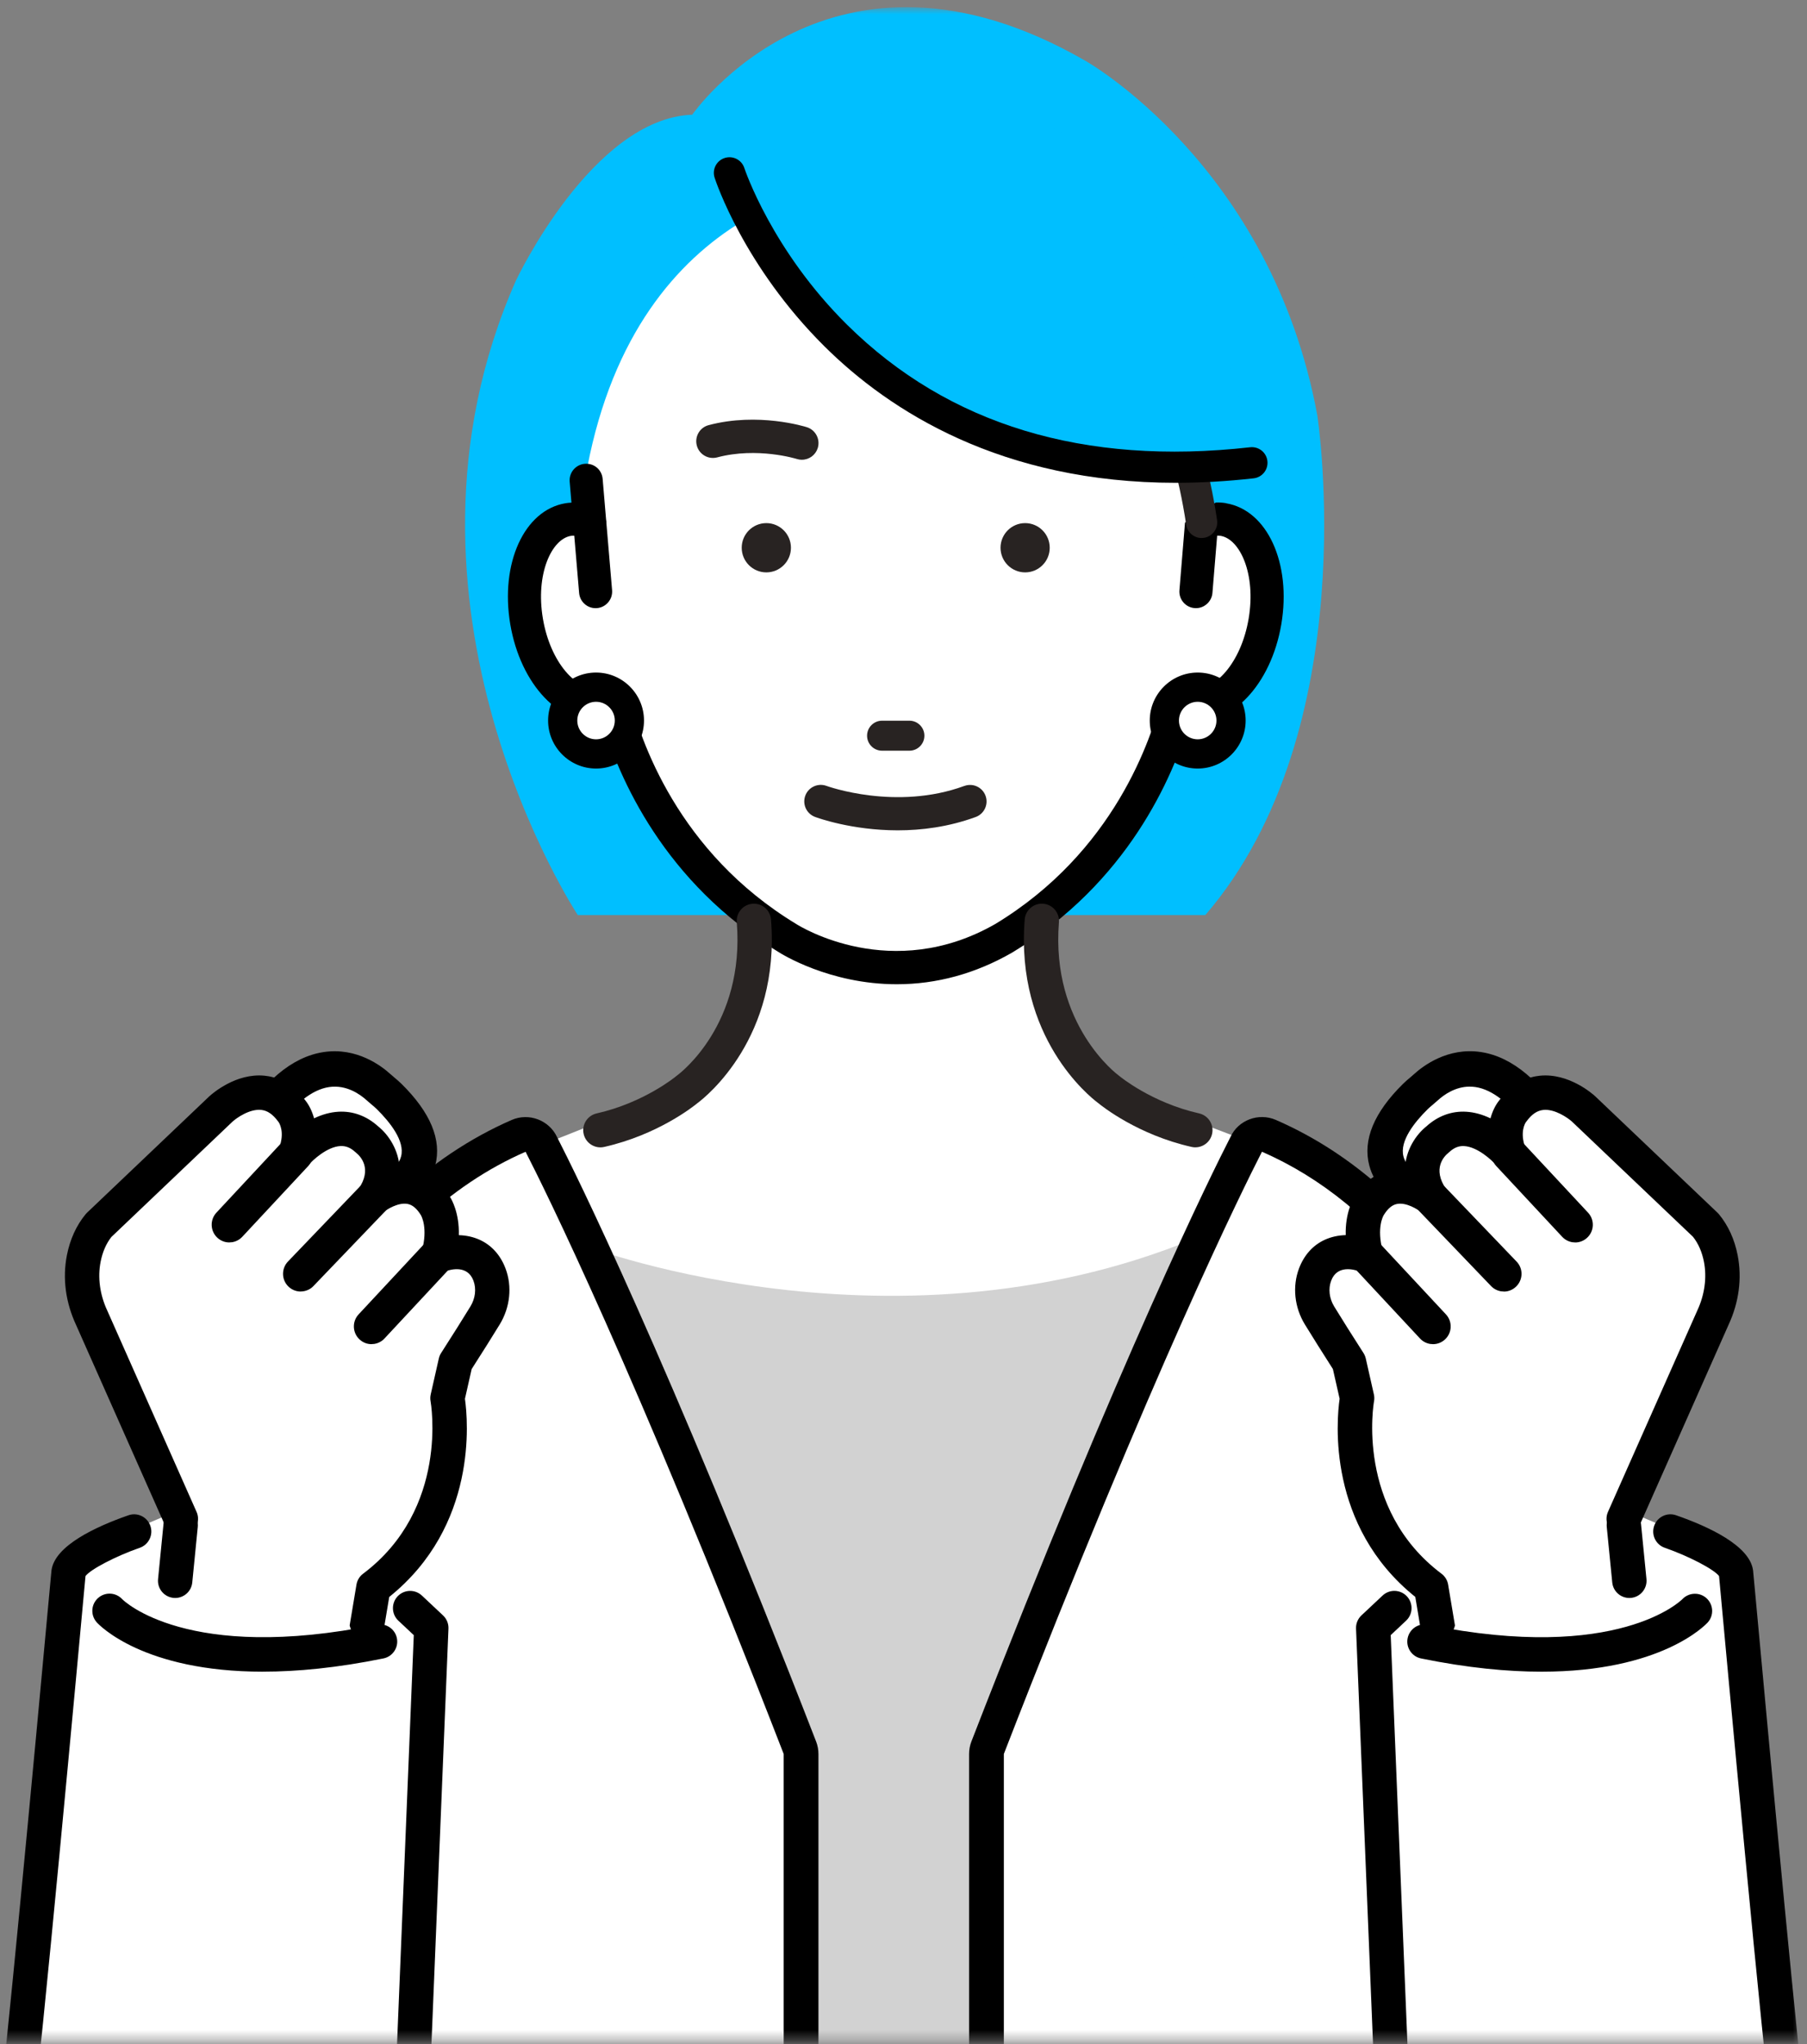
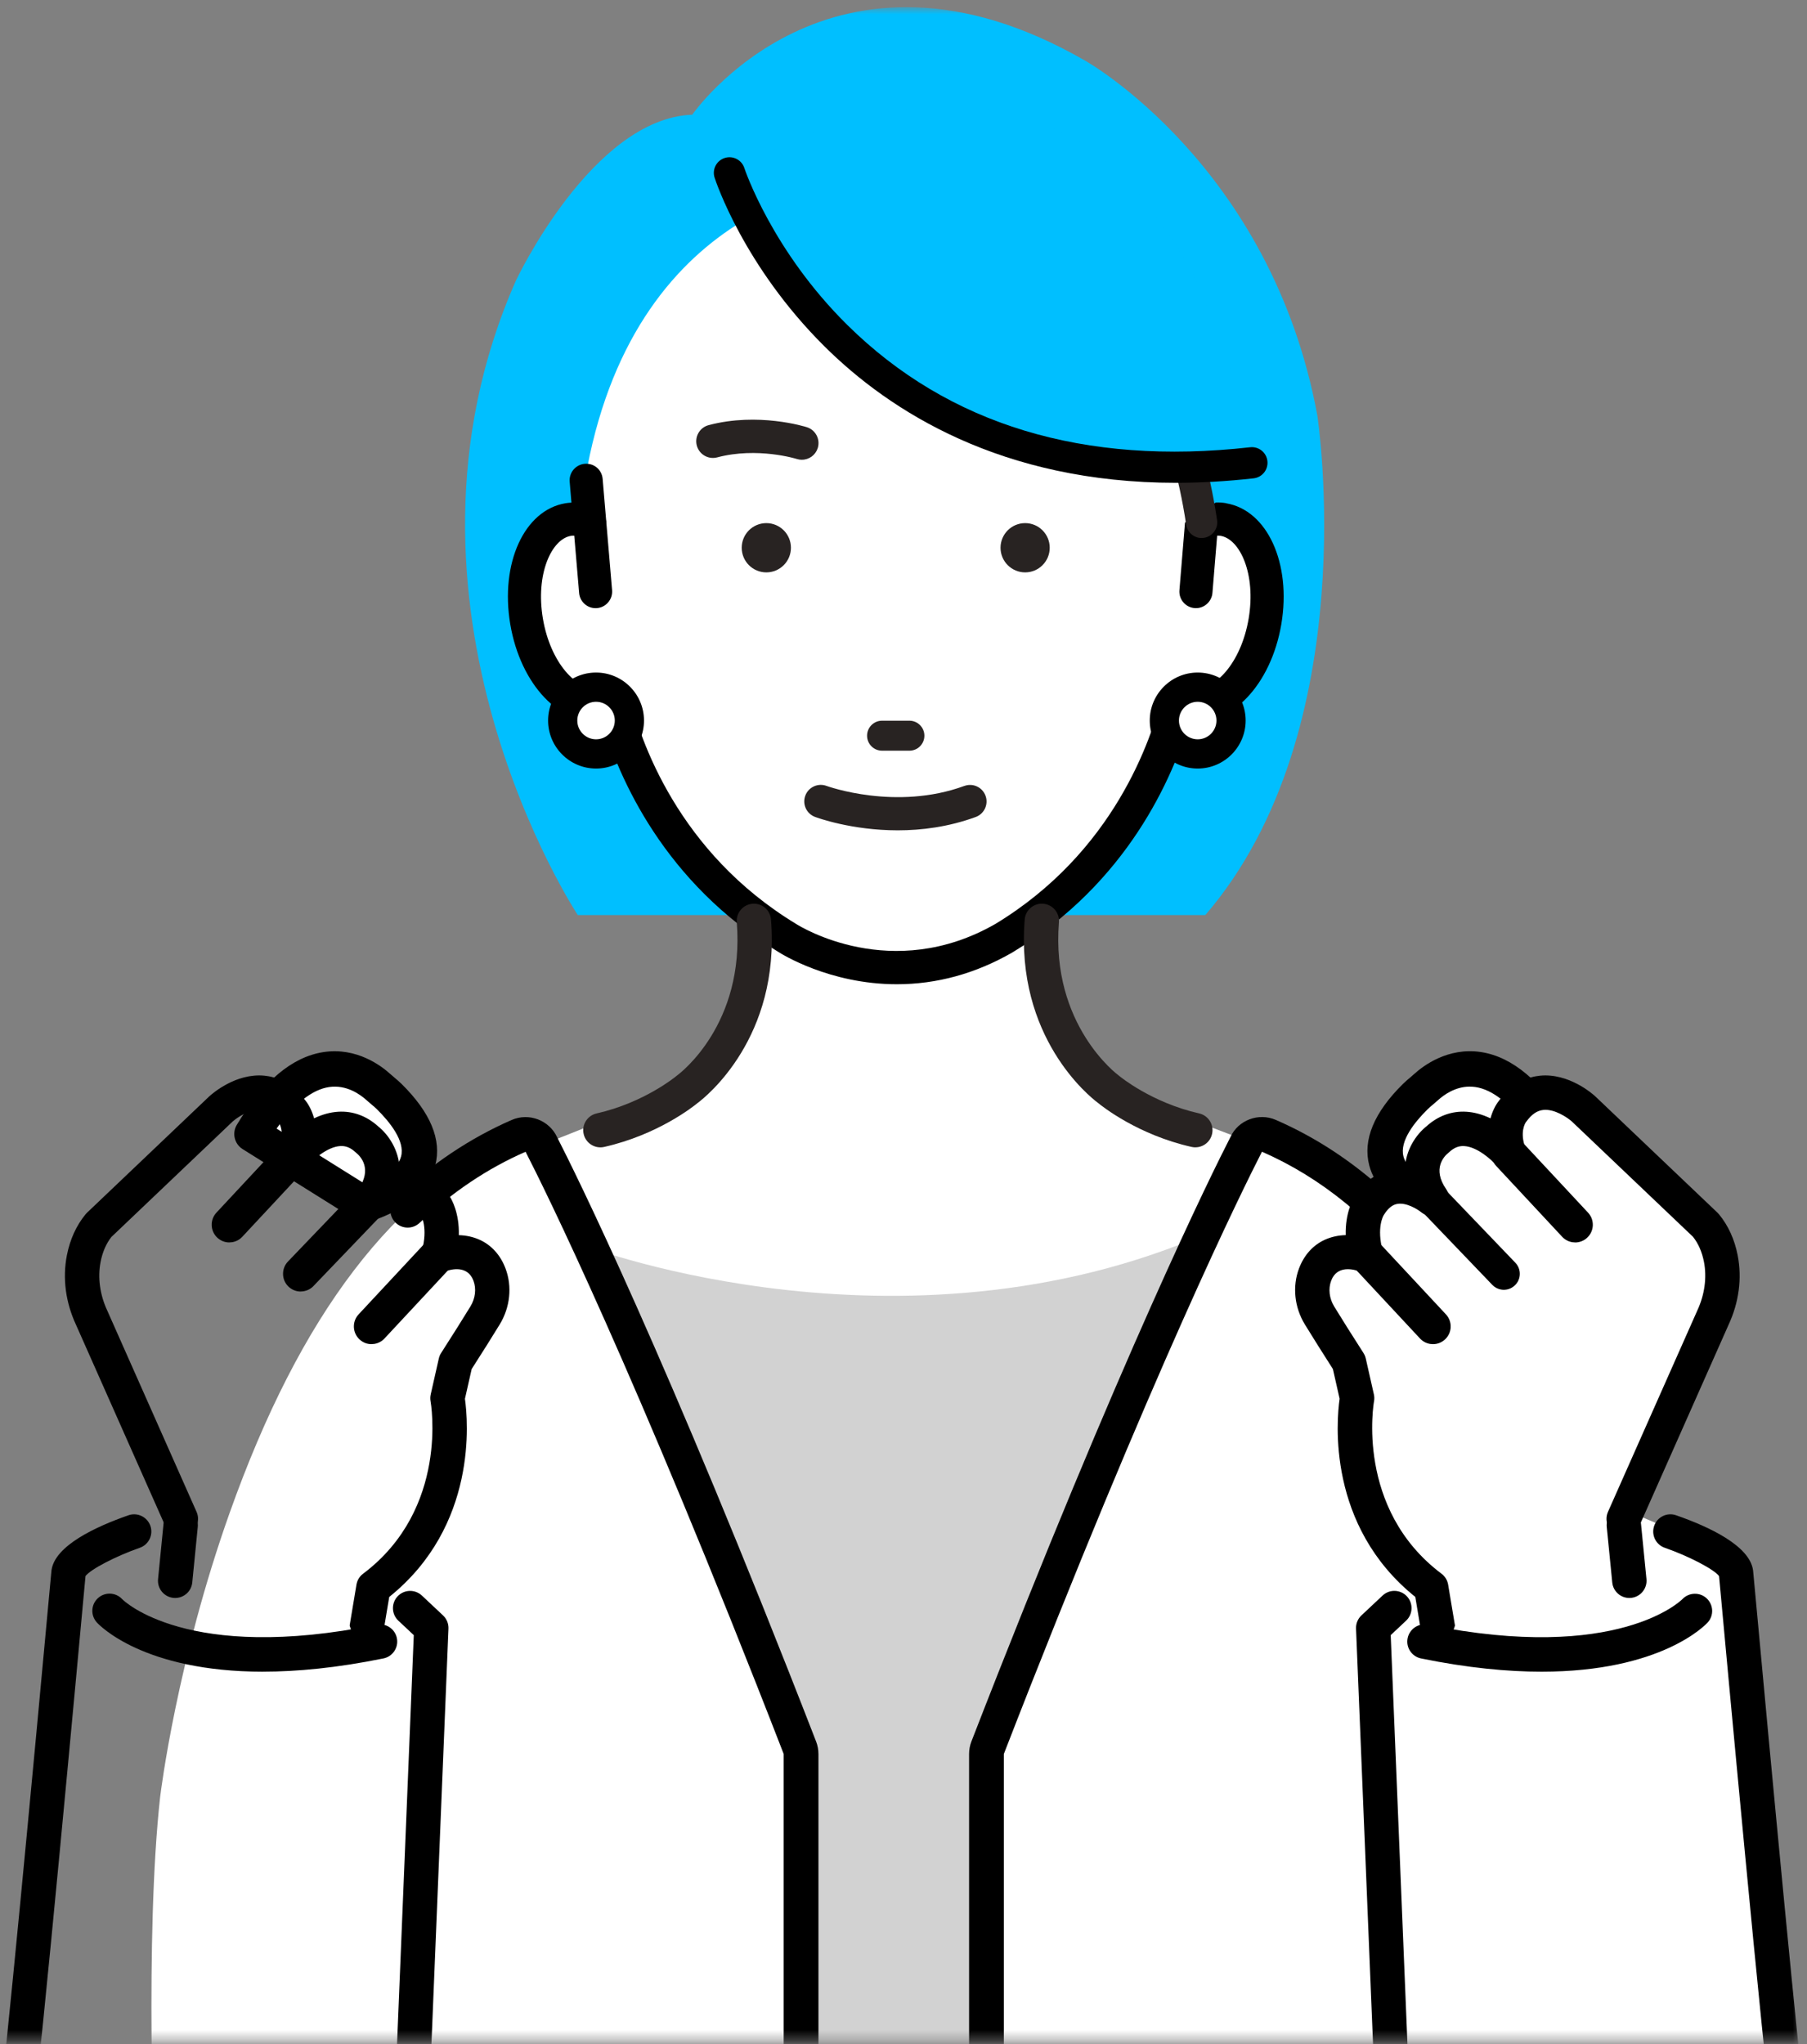
<svg xmlns="http://www.w3.org/2000/svg" width="191" height="216" viewBox="0 0 191 216" fill="none">
  <rect x="0" y="0" width="191" height="216" fill="#808080" stroke="none" />
  <mask id="mask0_452_995" style="mask-type:luminance" maskUnits="userSpaceOnUse" x="0" y="0" width="191" height="216">
    <path d="M190.457 0.758H0V215.596H190.457V0.758Z" fill="white" />
  </mask>
  <g mask="url(#mask0_452_995)">
    <path d="M73.171 12.12C73.171 12.12 87.83 -9.069 114.708 6.414C114.708 6.414 134.358 17.415 139.243 43.902C139.243 43.902 144.351 76.999 127.403 96.692H61.072C61.072 96.692 39.38 63.868 54.538 29.641C54.538 29.641 62.581 12.527 73.168 12.12H73.171Z" fill="#00BFFF" />
    <path d="M95.258 87.492C90.406 87.492 87.348 86.427 87.159 86.361C86.172 86.008 85.656 84.92 86.008 83.933C86.361 82.945 87.443 82.429 88.429 82.782C88.55 82.822 94.524 84.825 102.911 82.73C103.923 82.477 104.959 83.094 105.214 84.113C105.469 85.132 104.85 86.163 103.832 86.418C100.611 87.225 97.705 87.494 95.256 87.494L95.258 87.492Z" fill="black" />
    <path d="M124.566 73.79C125.019 74.077 125.504 74.281 126.029 74.37C129.362 74.93 132.795 71.026 133.704 65.651C134.608 60.275 132.643 55.459 129.31 54.894C128.536 54.765 127.761 54.886 127.01 55.198C124.222 28.2 104.285 18.305 94.679 18.991C89.321 18.454 67.474 21.224 62.073 49.407L62.349 55.201C61.597 54.888 60.82 54.768 60.045 54.897C56.715 55.459 54.748 60.278 55.654 65.654C56.56 71.029 59.997 74.932 63.327 74.373C63.851 74.284 64.339 74.077 64.792 73.793C65.851 78.207 69.393 88.961 79.873 96.847L79.661 102.074C79.515 105.699 78.104 109.137 75.683 111.639C74.782 112.569 73.804 113.45 72.786 114.277C71.564 115.267 63.536 118.51 58.376 120.542C59.873 123.886 68.707 143.855 84.549 184.678C84.632 184.89 84.672 185.114 84.672 185.343V230.02C84.672 230.204 84.638 230.376 84.589 230.543H94.266C95.038 230.58 98.967 230.571 99.733 230.543C100.074 230.554 102.122 230.563 104.362 230.566C104.308 230.393 104.271 230.21 104.271 230.02V185.343C104.271 185.117 104.314 184.89 104.394 184.678C121.087 141.665 129.996 121.802 130.744 120.149C126.995 118.745 118.319 115.431 116.896 114.277C115.878 113.45 114.897 112.569 114 111.639C111.579 109.137 110.168 105.699 110.021 102.074L109.8 96.606C120.037 88.743 123.522 78.164 124.569 73.793L124.566 73.79Z" fill="white" />
    <path d="M129.597 53.169C129.238 53.109 128.871 53.086 128.513 53.097L125.254 55.227L124.666 62.37C124.589 63.332 125.306 64.178 126.267 64.256C126.316 64.259 126.364 64.262 126.413 64.262C127.314 64.262 128.08 63.556 128.154 62.657L128.653 56.599C128.78 56.599 128.903 56.599 129.023 56.622C131.06 56.966 132.778 60.64 131.983 65.361C131.186 70.079 128.369 72.989 126.327 72.648C126.055 72.602 125.785 72.493 125.501 72.312C125.028 72.013 124.434 71.959 123.909 72.171C123.39 72.384 123 72.837 122.868 73.382C121.724 78.149 117.711 90.06 105.211 97.631C94.255 103.91 84.58 97.903 84.17 97.642C71.65 90.069 67.638 78.155 66.496 73.385C66.364 72.837 65.974 72.384 65.455 72.171C64.939 71.962 64.333 72.013 63.863 72.315C63.582 72.493 63.315 72.602 63.045 72.648C61.003 72.986 58.181 70.079 57.384 65.364C56.589 60.642 58.304 56.969 60.338 56.625C60.456 56.605 60.576 56.599 60.699 56.602L61.213 62.66C61.287 63.561 62.05 64.264 62.954 64.264C63.002 64.264 63.048 64.264 63.097 64.259C64.058 64.178 64.775 63.332 64.698 62.37L64.095 55.261C64.095 55.207 64.101 55.155 64.095 55.101L64.061 54.871L63.7 50.606C63.619 49.636 62.793 48.93 61.812 49.008C60.851 49.088 60.134 49.935 60.215 50.896L60.401 53.112C60.186 53.123 59.968 53.14 59.758 53.178C55.41 53.912 52.852 59.523 53.933 65.949C55.014 72.361 59.262 76.818 63.605 76.106C65.392 82.17 70.184 93.274 82.32 100.616C82.535 100.753 87.652 104.002 94.788 104.002C99.013 104.002 103.112 102.88 106.97 100.664C106.97 100.664 107.004 100.644 107.007 100.644C119.177 93.283 123.975 82.173 125.765 76.109C130.102 76.823 134.352 72.366 135.437 65.952C136.518 59.526 133.957 53.915 129.606 53.181L129.597 53.169Z" fill="black" />
    <path d="M110.956 57.879C110.956 59.317 109.792 60.482 108.358 60.482C106.924 60.482 105.756 59.317 105.756 57.879C105.756 56.441 106.924 55.276 108.358 55.276C109.792 55.276 110.956 56.441 110.956 57.879Z" fill="#282322" />
    <path d="M83.602 57.879C83.602 59.317 82.438 60.482 81.001 60.482C79.564 60.482 78.399 59.317 78.399 57.879C78.399 56.441 79.564 55.276 81.001 55.276C82.438 55.276 83.602 56.441 83.602 57.879Z" fill="#282322" />
    <path d="M84.761 48.402C84.603 48.402 84.443 48.38 84.282 48.328C84.216 48.308 80.023 47.025 75.763 48.156C74.917 48.38 74.051 47.877 73.827 47.031C73.604 46.187 74.106 45.317 74.952 45.093C80.146 43.713 85.039 45.242 85.243 45.308C86.075 45.575 86.534 46.465 86.27 47.297C86.055 47.969 85.432 48.4 84.764 48.4L84.761 48.402Z" fill="#282322" />
    <path d="M84.761 48.583C84.58 48.583 84.4 48.554 84.227 48.5C84.187 48.486 80.054 47.203 75.806 48.331C74.865 48.58 73.902 48.018 73.652 47.079C73.532 46.626 73.595 46.149 73.83 45.742C74.065 45.334 74.447 45.044 74.9 44.924C80.129 43.535 85.085 45.076 85.291 45.142C86.215 45.437 86.728 46.431 86.433 47.355C86.198 48.09 85.524 48.58 84.755 48.58L84.761 48.583ZM79.543 47.51C82.254 47.51 84.305 48.15 84.336 48.161C84.474 48.204 84.618 48.227 84.761 48.227C85.375 48.227 85.911 47.834 86.097 47.248C86.333 46.511 85.922 45.719 85.185 45.48C84.982 45.414 80.12 43.905 74.992 45.268C74.243 45.466 73.796 46.238 73.993 46.987C74.191 47.734 74.963 48.178 75.712 47.986C77.037 47.633 78.353 47.51 79.538 47.51H79.543Z" fill="#282322" />
    <path d="M96.125 76.155H93.233C92.359 76.155 91.65 76.864 91.65 77.739C91.65 78.615 92.359 79.324 93.233 79.324H96.125C96.999 79.324 97.708 78.615 97.708 77.739C97.708 76.864 96.999 76.155 96.125 76.155Z" fill="#282322" />
    <path d="M101.933 83.046C94.717 85.695 87.483 83.086 87.368 83.046C86.468 82.71 85.461 83.166 85.123 84.067C84.784 84.972 85.24 85.976 86.144 86.318C86.37 86.404 90.004 87.736 94.886 87.739C97.401 87.739 100.249 87.385 103.135 86.329C104.038 85.996 104.503 84.995 104.173 84.088C103.841 83.181 102.84 82.716 101.933 83.049V83.046Z" fill="#282322" />
    <path d="M63.003 79.665C64.949 79.665 66.528 78.086 66.528 76.138C66.528 74.19 64.949 72.611 63.003 72.611C61.056 72.611 59.477 74.19 59.477 76.138C59.477 78.086 61.056 79.665 63.003 79.665Z" fill="white" />
    <path d="M63.002 81.21C60.209 81.21 57.934 78.934 57.934 76.138C57.934 73.343 60.206 71.066 63.002 71.066C65.799 71.066 68.071 73.343 68.071 76.138C68.071 78.934 65.796 81.21 63.002 81.21ZM63.002 74.155C61.91 74.155 61.02 75.044 61.02 76.138C61.02 77.231 61.91 78.121 63.002 78.121C64.095 78.121 64.984 77.231 64.984 76.138C64.984 75.044 64.095 74.155 63.002 74.155Z" fill="black" />
    <path d="M130.122 76.138C130.122 78.087 128.544 79.665 126.597 79.665C124.649 79.665 123.072 78.087 123.072 76.138C123.072 74.189 124.649 72.611 126.597 72.611C128.544 72.611 130.122 74.189 130.122 76.138Z" fill="white" />
    <path d="M126.597 81.21C123.803 81.21 121.529 78.934 121.529 76.138C121.529 73.343 123.803 71.066 126.597 71.066C129.391 71.066 131.665 73.343 131.665 76.138C131.665 78.934 129.391 81.21 126.597 81.21ZM126.597 74.155C125.504 74.155 124.615 75.044 124.615 76.138C124.615 77.231 125.504 78.121 126.597 78.121C127.69 78.121 128.579 77.231 128.579 76.138C128.579 75.044 127.69 74.155 126.597 74.155Z" fill="black" />
    <path d="M63.459 121.237C62.63 121.237 61.881 120.665 61.692 119.822C61.471 118.843 62.085 117.873 63.063 117.652C68.108 116.513 71.447 113.737 71.481 113.709C71.515 113.68 71.555 113.648 71.59 113.622C71.877 113.413 78.74 108.236 77.877 97.45C77.797 96.451 78.543 95.576 79.541 95.496C80.55 95.415 81.414 96.162 81.494 97.16C82.492 109.636 74.607 115.898 73.773 116.524C73.262 116.946 69.508 119.919 63.863 121.193C63.728 121.225 63.593 121.239 63.461 121.239L63.459 121.237Z" fill="#282322" />
    <path d="M126.347 121.237C126.215 121.237 126.08 121.222 125.946 121.191C120.301 119.916 116.546 116.943 116.033 116.521C115.198 115.896 107.314 109.633 108.312 97.157C108.392 96.159 109.273 95.415 110.265 95.493C111.263 95.573 112.009 96.448 111.929 97.447C111.06 108.322 118.144 113.568 118.216 113.62C118.256 113.648 118.293 113.677 118.33 113.709C118.359 113.734 121.701 116.51 126.746 117.649C127.724 117.87 128.338 118.843 128.117 119.819C127.928 120.663 127.179 121.234 126.35 121.234L126.347 121.237Z" fill="#282322" />
    <path d="M127.01 56.851C126.204 56.851 125.501 56.263 125.378 55.442C123.818 44.944 119.839 37.514 116.773 33.128C116.251 32.379 116.432 31.352 117.181 30.826C117.926 30.304 118.956 30.485 119.481 31.234C122.748 35.909 126.99 43.819 128.645 54.954C128.78 55.855 128.157 56.696 127.254 56.831C127.171 56.843 127.09 56.849 127.01 56.849V56.851Z" fill="#282322" />
    <path d="M77.106 18.267C77.106 18.267 95.694 54.92 132.325 48.901C132.325 48.901 125.217 -8.538 77.106 18.267Z" fill="#00BFFF" />
    <path d="M124.316 51.017C105.848 51.017 94.045 43.446 87.15 36.603C78.626 28.143 75.657 19.154 75.534 18.775C75.253 17.906 75.729 16.976 76.598 16.695C77.464 16.416 78.396 16.89 78.677 17.756C78.72 17.891 81.6 26.487 89.582 34.359C100.266 44.895 114.582 49.234 132.141 47.26C133.047 47.159 133.865 47.811 133.965 48.718C134.066 49.625 133.414 50.443 132.508 50.543C129.643 50.864 126.912 51.017 124.316 51.017Z" fill="black" />
    <path d="M129.411 129.502C96.607 144.819 61.981 131.689 61.981 131.689V229.429H135.242L129.411 129.499V129.502Z" fill="#D2D2D2" />
    <path d="M57.226 120.941C56.81 120.031 55.743 119.621 54.825 120.02C41.68 125.745 31.713 138.927 24.267 159.878C18.703 175.528 16.999 189.281 16.927 189.878C15.29 204.621 16.325 229.062 16.371 230.095C16.414 231.076 17.223 231.851 18.204 231.851H82.839C83.852 231.851 84.675 231.031 84.675 230.015V185.338C84.675 185.111 84.632 184.884 84.552 184.672C67.184 139.917 57.318 121.133 57.229 120.938L57.226 120.941Z" fill="white" />
    <path d="M172.012 189.861C171.943 189.284 170.237 175.528 164.675 159.881C157.229 138.93 147.262 125.748 134.117 120.022C133.199 119.623 132.132 120.031 131.717 120.944C131.628 121.139 121.761 139.92 104.394 184.677C104.311 184.89 104.271 185.114 104.271 185.343V230.02C104.271 231.033 105.091 231.857 106.106 231.857H170.742C171.723 231.857 172.531 231.082 172.574 230.101C172.62 229.067 173.656 204.624 172.015 189.866L172.012 189.861Z" fill="white" />
    <path d="M84.672 231.851C83.659 231.851 82.836 231.031 82.836 230.015V185.338C67.041 144.636 57.424 125.355 55.654 121.905C55.591 121.785 55.559 121.716 55.554 121.704C51.544 123.452 47.775 125.978 44.353 129.215C43.616 129.913 42.454 129.878 41.76 129.141C41.063 128.403 41.098 127.241 41.835 126.546C45.566 123.019 49.691 120.255 54.091 118.341C55.918 117.546 58.069 118.375 58.895 120.183L58.924 120.235C60.705 123.716 70.4 143.143 86.261 184.015C86.427 184.442 86.51 184.887 86.51 185.343V230.02C86.51 231.034 85.69 231.857 84.675 231.857L84.672 231.851Z" fill="black" />
    <path d="M104.268 231.851C103.255 231.851 102.432 231.031 102.432 230.015V185.338C102.432 184.881 102.515 184.436 102.681 184.009C118.543 143.137 128.234 123.71 130.018 120.229L130.07 120.129C130.87 118.372 133.024 117.543 134.849 118.335C148.392 124.233 158.712 137.621 166.408 159.261C172.027 175.069 173.768 189.048 173.839 189.637C173.963 190.644 173.246 191.557 172.239 191.68C171.235 191.798 170.32 191.086 170.197 190.079C170.128 189.508 168.436 175.918 162.951 160.492C155.617 139.86 145.949 127.172 133.389 121.702C133.383 121.713 133.351 121.782 133.288 121.902C131.521 125.355 121.901 144.633 106.106 185.338V230.015C106.106 231.028 105.286 231.851 104.27 231.851H104.268Z" fill="black" />
    <path d="M40.008 114.877C38.459 113.462 32.832 109.521 26.631 119.831L38.537 127.282C38.537 127.282 49.619 124.239 41.144 115.87C40.788 115.517 40.381 115.215 40.008 114.877Z" fill="white" />
    <path d="M38.789 128.897C38.402 128.957 38.003 128.877 37.667 128.667L25.761 121.217C25.004 120.743 24.769 119.753 25.228 118.987C27.947 114.466 30.964 111.915 34.191 111.407C34.22 111.401 34.248 111.398 34.28 111.393C37.653 110.902 40.177 112.819 41.106 113.669C41.244 113.795 41.387 113.915 41.534 114.036C41.78 114.243 42.033 114.455 42.288 114.707C45.285 117.666 46.461 120.485 45.782 123.082C44.715 127.172 39.552 128.699 38.967 128.859C38.906 128.877 38.849 128.888 38.789 128.897ZM28.899 119.322L38.754 125.49C40.071 124.993 42.208 123.877 42.627 122.25C43.071 120.525 41.442 118.461 39.996 117.035C39.836 116.877 39.644 116.716 39.44 116.544C39.259 116.395 39.081 116.243 38.909 116.085C38.184 115.422 36.678 114.352 34.756 114.63C32.837 114.908 30.827 116.524 28.902 119.322H28.899Z" fill="black" />
    <path d="M38.797 128.948C38.396 129.011 37.986 128.928 37.642 128.713L25.736 121.262C24.961 120.777 24.715 119.744 25.185 118.961C27.913 114.426 30.941 111.869 34.185 111.358L34.274 111.344C37.67 110.85 40.209 112.779 41.144 113.631C41.273 113.749 41.41 113.864 41.545 113.976L41.585 114.01C41.826 114.214 42.079 114.423 42.328 114.67C45.34 117.643 46.519 120.476 45.836 123.093C44.761 127.212 39.569 128.747 38.981 128.908C38.918 128.925 38.858 128.94 38.797 128.948ZM34.203 111.461C30.99 111.967 27.987 114.509 25.277 119.015C24.835 119.75 25.067 120.717 25.793 121.171L37.699 128.621C38.023 128.822 38.407 128.902 38.783 128.842C38.838 128.833 38.895 128.822 38.955 128.805C39.538 128.644 44.675 127.129 45.733 123.068C46.407 120.49 45.234 117.689 42.254 114.748C42.004 114.501 41.758 114.294 41.517 114.093L41.476 114.062C41.342 113.95 41.204 113.835 41.072 113.714C40.148 112.871 37.639 110.965 34.289 111.453L34.203 111.467V111.461ZM38.76 125.542C38.76 125.542 38.734 125.542 38.723 125.533L28.868 119.365C28.868 119.365 28.848 119.345 28.845 119.331C28.842 119.317 28.845 119.302 28.853 119.291C30.767 116.513 32.786 114.885 34.693 114.584C34.71 114.584 34.727 114.578 34.745 114.575C36.687 114.291 38.207 115.373 38.941 116.045C39.107 116.197 39.279 116.343 39.471 116.501C39.678 116.673 39.87 116.837 40.031 116.995C41.488 118.433 43.129 120.513 42.675 122.261C42.196 124.112 39.566 125.237 38.769 125.539C38.766 125.539 38.763 125.539 38.757 125.539L38.76 125.542ZM28.974 119.305L38.757 125.43C39.569 125.12 42.11 124.02 42.572 122.235C43.011 120.536 41.39 118.49 39.956 117.072C39.798 116.917 39.606 116.757 39.406 116.587C39.213 116.424 39.038 116.28 38.872 116.125C38.152 115.468 36.661 114.406 34.762 114.684C32.877 114.96 30.878 116.556 28.974 119.305Z" fill="black" />
    <path d="M38.537 129.152C38.187 129.152 37.843 129.054 37.544 128.868L25.638 121.417C24.781 120.88 24.505 119.735 25.027 118.866C27.784 114.282 30.856 111.696 34.157 111.177L34.246 111.163C37.722 110.658 40.312 112.626 41.264 113.496C41.393 113.614 41.528 113.726 41.657 113.835L41.697 113.869C41.95 114.081 42.199 114.291 42.452 114.541C45.512 117.563 46.708 120.456 46.008 123.142C44.907 127.364 39.627 128.922 39.027 129.086C38.955 129.106 38.889 129.12 38.824 129.132C38.726 129.146 38.631 129.155 38.534 129.155L38.537 129.152ZM34.231 111.642C31.076 112.138 28.116 114.65 25.432 119.11C25.042 119.758 25.245 120.616 25.888 121.018L37.794 128.469C38.081 128.647 38.422 128.715 38.752 128.664C38.801 128.655 38.852 128.644 38.904 128.629C39.475 128.472 44.52 126.979 45.552 123.021C46.206 120.513 45.053 117.772 42.119 114.876C41.872 114.63 41.617 114.42 41.393 114.231L41.353 114.196C41.201 114.067 41.069 113.958 40.943 113.843C40.04 113.02 37.582 111.151 34.309 111.628L34.223 111.642H34.231ZM38.766 125.722C38.723 125.722 38.657 125.708 38.626 125.688L28.773 119.52C28.73 119.494 28.679 119.417 28.667 119.368C28.653 119.308 28.667 119.239 28.704 119.187C30.646 116.366 32.709 114.713 34.667 114.406L34.719 114.397C36.733 114.104 38.307 115.221 39.064 115.91C39.231 116.062 39.4 116.202 39.589 116.363C39.807 116.547 39.999 116.708 40.16 116.868C41.649 118.338 43.327 120.476 42.853 122.31C42.354 124.25 39.652 125.404 38.835 125.711C38.826 125.711 38.792 125.722 38.781 125.725C38.775 125.725 38.772 125.725 38.766 125.725V125.722ZM29.232 119.253L38.778 125.226C39.621 124.896 41.97 123.839 42.397 122.189C42.813 120.573 41.23 118.584 39.83 117.201C39.678 117.049 39.495 116.897 39.3 116.733C39.096 116.561 38.921 116.415 38.752 116.26C38.055 115.626 36.615 114.601 34.791 114.865C32.995 115.126 31.076 116.644 29.235 119.253H29.232Z" fill="black" />
-     <path d="M51.736 134.674C50.383 131.098 46.341 132.662 46.341 132.662C47.265 129.29 46.031 127.439 46.031 127.439C43.49 123.274 39.383 126.675 39.383 126.675C42.01 122.878 38.789 120.396 38.789 120.396C35.293 117.17 31.208 121.943 31.208 121.943C32.29 119.058 30.847 117.396 30.847 117.396C27.744 113.163 23.378 117.155 23.378 117.155L10.448 129.459C9.556 130.544 9.086 131.798 8.853 132.989C8.443 135.096 8.782 137.283 9.688 139.228L18.026 159.95L8.108 164.146C8.24 165.624 -0.804 221.049 3.487 224.269C17.897 235.083 43.352 226.582 43.352 226.582L45.587 172.027L41.445 167.34C48.831 160.492 47.296 147.741 47.296 147.741L48.154 143.947C49.645 141.622 50.641 140.023 51.269 138.999C52.063 137.699 52.276 136.1 51.736 134.677V134.674Z" fill="white" />
    <path d="M53.265 134.094C52.743 132.714 51.819 131.695 50.598 131.15C49.823 130.805 49.029 130.688 48.312 130.685C48.421 128.305 47.612 126.876 47.417 126.569C46.212 124.603 44.689 123.978 43.622 123.8C43.083 123.711 42.561 123.711 42.065 123.774C42.085 121.61 40.851 119.942 39.85 119.144C38.672 118.077 37.266 117.56 35.78 117.649C34.794 117.707 33.882 118.019 33.078 118.43C32.866 117.511 32.482 116.808 32.132 116.384C30.721 114.486 29.083 113.956 27.953 113.844C24.993 113.551 22.543 115.703 22.251 115.97L9.321 128.274C9.272 128.32 9.226 128.369 9.186 128.42C8.222 129.591 7.571 131.023 7.25 132.674C6.783 135.067 7.115 137.573 8.208 139.917L17.642 161.172C18.023 161.99 18.995 162.343 19.813 161.962C20.63 161.58 20.983 160.607 20.602 159.789L11.168 138.534C10.379 136.844 10.127 134.987 10.457 133.299C10.666 132.223 11.068 131.302 11.653 130.567L24.474 118.364C24.918 117.965 26.355 116.96 27.643 117.092C28.343 117.164 28.96 117.58 29.53 118.358C29.571 118.413 29.562 118.41 29.599 118.447C29.705 118.599 30.336 119.609 29.68 121.366C29.401 122.106 29.697 122.939 30.377 123.343C31.056 123.748 31.928 123.604 32.447 123.007C32.929 122.454 34.498 120.99 35.978 120.912C36.601 120.878 37.143 121.096 37.682 121.595C37.708 121.618 37.751 121.656 37.777 121.676C38.238 122.052 39.624 123.455 38.041 125.743C37.579 126.411 37.679 127.315 38.276 127.866C38.872 128.42 39.787 128.449 40.418 127.938C40.808 127.622 42.044 126.845 43.091 127.025C43.674 127.126 44.181 127.539 44.652 128.311C44.686 128.366 45.458 129.706 44.767 132.229C44.606 132.82 44.792 133.451 45.245 133.865C45.699 134.278 46.35 134.401 46.923 134.189C47.517 133.968 49.508 133.394 50.21 135.251C50.554 136.158 50.428 137.24 49.878 138.141C49.049 139.493 48.008 141.149 46.78 143.06C46.677 143.221 46.602 143.396 46.562 143.582L45.704 147.376C45.656 147.592 45.65 147.818 45.693 148.037C45.713 148.151 47.701 159.505 38.491 166.43C38.155 166.683 37.931 167.053 37.86 167.466L37.143 171.757L38.241 174.905C38.626 174.845 38.852 174.799 38.889 174.79C39.549 174.653 40.06 174.125 40.172 173.459L40.977 168.634C50.374 161.141 49.275 149.951 48.963 147.787L49.688 144.581C50.861 142.75 51.862 141.157 52.666 139.846C53.741 138.089 53.968 135.937 53.268 134.091L53.265 134.094Z" fill="black" />
    <path d="M38.241 175.089C38.164 175.089 38.095 175.04 38.069 174.968L36.971 171.82C36.962 171.791 36.959 171.76 36.962 171.731L37.679 167.44C37.757 166.978 38.006 166.568 38.379 166.29C47.517 159.419 45.532 148.189 45.512 148.074C45.466 147.83 45.472 147.583 45.527 147.339L46.384 143.545C46.43 143.338 46.513 143.143 46.628 142.965C47.861 141.042 48.903 139.389 49.723 138.049C50.245 137.197 50.365 136.175 50.041 135.32C49.416 133.669 47.698 134.103 46.987 134.364C46.35 134.599 45.621 134.459 45.122 134.002C44.614 133.537 44.411 132.84 44.592 132.186C45.26 129.749 44.526 128.463 44.494 128.409C44.058 127.694 43.588 127.304 43.06 127.212C42.076 127.045 40.903 127.786 40.53 128.087C39.833 128.653 38.809 128.621 38.15 128.01C37.493 127.398 37.381 126.382 37.889 125.648C39.383 123.487 38.092 122.175 37.659 121.825C37.63 121.799 37.582 121.759 37.553 121.733C37.051 121.268 36.549 121.07 35.981 121.099C34.57 121.173 33.047 122.591 32.577 123.134C32 123.799 31.031 123.954 30.276 123.507C29.519 123.056 29.195 122.132 29.502 121.311C30.136 119.621 29.516 118.665 29.445 118.562C29.427 118.547 29.422 118.536 29.404 118.51C28.839 117.741 28.266 117.351 27.62 117.282C26.39 117.15 25.022 118.123 24.591 118.507L11.773 130.708C11.226 131.402 10.835 132.295 10.632 133.342C10.311 134.99 10.557 136.809 11.329 138.465L20.762 159.723C20.966 160.159 20.989 160.653 20.823 161.109C20.656 161.566 20.323 161.93 19.885 162.134C19.446 162.338 18.953 162.361 18.497 162.194C18.04 162.028 17.676 161.695 17.473 161.256L8.039 139.998C6.932 137.621 6.596 135.078 7.069 132.645C7.399 130.963 8.062 129.505 9.043 128.311C9.089 128.254 9.14 128.199 9.195 128.147L22.125 115.844C22.406 115.588 24.919 113.361 27.97 113.666C29.135 113.78 30.827 114.329 32.276 116.28C32.666 116.757 32.998 117.437 33.196 118.171C34.059 117.758 34.923 117.523 35.766 117.474C37.295 117.385 38.752 117.916 39.968 119.018C41.041 119.873 42.188 121.518 42.242 123.581C42.721 123.538 43.195 123.553 43.651 123.63C44.752 123.814 46.33 124.46 47.572 126.483C47.741 126.747 48.561 128.168 48.498 130.515C49.284 130.538 50.015 130.699 50.672 130.992C51.94 131.557 52.895 132.61 53.434 134.037C54.154 135.937 53.922 138.146 52.818 139.952C52.009 141.272 51.014 142.859 49.855 144.664L49.144 147.807C49.465 150.066 50.506 161.233 41.141 168.746L40.347 173.502C40.223 174.248 39.664 174.828 38.924 174.98C38.887 174.988 38.657 175.034 38.267 175.095C38.259 175.095 38.247 175.095 38.239 175.095L38.241 175.089ZM37.329 171.742L38.362 174.704C38.651 174.656 38.821 174.621 38.852 174.615C39.443 174.492 39.891 174.03 39.991 173.433L40.797 168.608C40.806 168.565 40.828 168.525 40.863 168.497C50.176 161.069 49.092 149.968 48.779 147.818C48.776 147.795 48.779 147.772 48.779 147.752L49.505 144.547C49.511 144.526 49.519 144.506 49.531 144.489C50.692 142.675 51.693 141.083 52.505 139.757C53.552 138.046 53.77 135.954 53.093 134.16C52.588 132.826 51.699 131.841 50.52 131.316C49.858 131.02 49.115 130.871 48.306 130.868C48.257 130.868 48.208 130.848 48.174 130.811C48.14 130.776 48.122 130.728 48.125 130.676C48.234 128.328 47.423 126.925 47.259 126.667C46.086 124.755 44.614 124.15 43.588 123.98C43.103 123.9 42.598 123.891 42.082 123.954C42.03 123.963 41.979 123.946 41.938 123.909C41.898 123.874 41.878 123.822 41.878 123.771C41.898 121.742 40.783 120.123 39.733 119.285C38.583 118.246 37.226 117.744 35.789 117.827C34.931 117.879 34.048 118.134 33.162 118.588C33.113 118.613 33.053 118.616 33.001 118.59C32.95 118.568 32.912 118.522 32.901 118.467C32.651 117.379 32.181 116.725 31.991 116.495C30.615 114.644 29.029 114.128 27.936 114.019C25.053 113.734 22.641 115.858 22.374 116.099L9.447 128.4C9.404 128.44 9.364 128.483 9.327 128.529C8.383 129.677 7.746 131.081 7.428 132.705C6.969 135.061 7.296 137.527 8.372 139.837L17.805 161.095C17.969 161.442 18.258 161.709 18.623 161.844C18.987 161.976 19.38 161.959 19.733 161.795C20.083 161.632 20.349 161.339 20.484 160.974C20.616 160.61 20.599 160.214 20.435 159.864L11.002 138.606C10.199 136.887 9.943 134.987 10.279 133.262C10.494 132.154 10.91 131.21 11.509 130.452L24.348 118.229C24.812 117.813 26.307 116.771 27.66 116.909C28.415 116.986 29.072 117.425 29.677 118.249L29.708 118.295C29.708 118.295 29.743 118.332 29.746 118.341C29.883 118.536 30.532 119.601 29.846 121.426C29.599 122.083 29.86 122.821 30.466 123.182C31.071 123.544 31.845 123.415 32.307 122.884C32.324 122.864 34.111 120.826 35.967 120.726C36.641 120.691 37.223 120.921 37.805 121.455C37.828 121.478 37.868 121.509 37.891 121.529C38.385 121.928 39.862 123.424 38.19 125.84C37.782 126.428 37.874 127.238 38.399 127.728C38.924 128.216 39.744 128.245 40.304 127.792C40.711 127.462 42.007 126.652 43.123 126.842C43.76 126.954 44.31 127.401 44.807 128.211C44.896 128.36 45.639 129.732 44.941 132.272C44.798 132.797 44.962 133.354 45.366 133.727C45.765 134.091 46.35 134.203 46.858 134.014C47.491 133.778 49.617 133.17 50.377 135.182C50.741 136.143 50.609 137.283 50.03 138.23C49.207 139.573 48.165 141.229 46.932 143.152C46.84 143.295 46.774 143.45 46.737 143.617L45.879 147.411C45.836 147.606 45.831 147.801 45.868 147.996C45.891 148.111 47.933 159.551 38.597 166.568C38.299 166.792 38.098 167.119 38.038 167.489L37.329 171.734V171.742Z" fill="black" />
    <path d="M24.5 131.027C24.021 131.101 23.513 130.964 23.129 130.608C22.469 129.991 22.434 128.957 23.048 128.297L30.012 120.826C30.629 120.166 31.662 120.129 32.321 120.746C32.981 121.363 33.015 122.396 32.401 123.056L25.438 130.527C25.179 130.806 24.847 130.972 24.497 131.027H24.5Z" fill="black" />
    <path d="M24.508 131.081C23.992 131.162 23.476 131.004 23.094 130.648C22.415 130.014 22.377 128.943 23.011 128.26L29.975 120.789C30.609 120.109 31.679 120.071 32.362 120.706C33.041 121.34 33.079 122.41 32.445 123.091L25.481 130.562C25.22 130.84 24.884 131.018 24.511 131.078L24.508 131.081ZM30.962 120.381C30.626 120.433 30.302 120.596 30.053 120.863L23.089 128.334C22.495 128.972 22.529 129.973 23.166 130.57C23.525 130.903 24.006 131.053 24.491 130.975C24.841 130.921 25.157 130.754 25.4 130.493L32.364 123.022C32.958 122.385 32.924 121.383 32.287 120.786C31.917 120.442 31.427 120.309 30.962 120.381Z" fill="black" />
    <path d="M24.241 131.285C23.771 131.285 23.321 131.11 22.968 130.78C22.214 130.077 22.173 128.891 22.876 128.136L29.84 120.665C30.179 120.301 30.643 120.088 31.142 120.074C31.647 120.051 32.118 120.235 32.482 120.573C33.236 121.277 33.276 122.462 32.574 123.217L25.61 130.688C25.32 130.995 24.95 131.193 24.534 131.259C24.436 131.273 24.336 131.282 24.239 131.282L24.241 131.285ZM30.99 120.562C30.681 120.611 30.402 120.76 30.187 120.99L23.223 128.461C22.698 129.023 22.727 129.91 23.292 130.438C23.61 130.734 24.038 130.863 24.465 130.797C24.775 130.748 25.053 130.599 25.268 130.369L32.232 122.898C32.757 122.336 32.726 121.449 32.163 120.921C31.848 120.625 31.418 120.496 30.99 120.562Z" fill="black" />
    <path d="M32.037 136.216C31.55 136.293 31.034 136.15 30.652 135.78C30.001 135.154 29.981 134.121 30.606 133.469L38.207 125.544C38.832 124.893 39.865 124.87 40.516 125.499C41.167 126.124 41.187 127.158 40.562 127.809L32.961 135.734C32.703 136.001 32.379 136.164 32.037 136.216Z" fill="black" />
    <path d="M32.045 136.267C31.518 136.351 30.999 136.187 30.614 135.817C30.29 135.504 30.104 135.085 30.095 134.634C30.086 134.184 30.253 133.756 30.565 133.429L38.166 125.504C38.479 125.177 38.901 124.996 39.351 124.985C39.801 124.976 40.228 125.143 40.553 125.455C40.877 125.768 41.063 126.187 41.072 126.638C41.08 127.089 40.914 127.516 40.601 127.843L33.001 135.768C32.742 136.038 32.413 136.21 32.045 136.267ZM39.136 125.114C38.797 125.168 38.485 125.329 38.244 125.582L30.643 133.506C30.35 133.81 30.195 134.212 30.204 134.634C30.213 135.056 30.385 135.449 30.689 135.742C31.047 136.087 31.538 136.242 32.028 136.164C32.372 136.109 32.679 135.949 32.92 135.696L40.521 127.772C40.814 127.467 40.968 127.066 40.96 126.644C40.951 126.222 40.779 125.829 40.475 125.536C40.171 125.243 39.772 125.085 39.351 125.094C39.276 125.094 39.205 125.102 39.136 125.114Z" fill="black" />
    <path d="M31.779 136.471C31.3 136.471 30.841 136.287 30.491 135.949C30.13 135.604 29.926 135.136 29.918 134.637C29.909 134.138 30.093 133.664 30.437 133.302L38.038 125.378C38.382 125.019 38.846 124.815 39.348 124.801C39.862 124.801 40.321 124.976 40.679 125.32C41.041 125.668 41.244 126.133 41.253 126.632C41.264 127.131 41.078 127.605 40.734 127.967L33.133 135.891C32.849 136.19 32.482 136.379 32.074 136.442C31.974 136.46 31.877 136.465 31.779 136.465V136.471ZM39.386 125.274C39.386 125.274 39.365 125.274 39.357 125.274C39.294 125.274 39.228 125.28 39.165 125.292C38.864 125.34 38.591 125.481 38.376 125.705L30.775 133.63C30.517 133.899 30.379 134.252 30.385 134.628C30.394 135.002 30.546 135.349 30.815 135.607C31.134 135.914 31.564 136.049 32.003 135.98C32.307 135.931 32.579 135.791 32.791 135.567L40.392 127.642C40.65 127.373 40.791 127.02 40.782 126.644C40.774 126.27 40.622 125.92 40.352 125.665C40.088 125.412 39.747 125.274 39.386 125.274Z" fill="black" />
    <path d="M39.526 141.778C39.047 141.852 38.539 141.715 38.155 141.359C37.495 140.742 37.461 139.708 38.075 139.048L45.039 131.577C45.653 130.917 46.688 130.883 47.348 131.497C48.007 132.114 48.042 133.147 47.428 133.807L40.464 141.278C40.206 141.557 39.873 141.723 39.523 141.778H39.526Z" fill="black" />
    <path d="M39.535 141.829C39.018 141.91 38.502 141.752 38.121 141.396C37.441 140.762 37.404 139.691 38.038 139.011L45.002 131.54C45.635 130.859 46.705 130.822 47.388 131.456C48.068 132.091 48.105 133.161 47.471 133.844L40.507 141.315C40.246 141.594 39.91 141.772 39.538 141.832L39.535 141.829ZM45.988 131.129C45.653 131.181 45.331 131.344 45.082 131.611L38.118 139.082C37.524 139.72 37.559 140.721 38.195 141.318C38.554 141.651 39.036 141.801 39.52 141.723C39.87 141.668 40.186 141.499 40.43 141.241L47.394 133.77C47.987 133.133 47.953 132.131 47.316 131.534C46.946 131.189 46.456 131.057 45.991 131.129H45.988Z" fill="black" />
    <path d="M39.268 142.033C38.798 142.033 38.347 141.858 37.998 141.528C37.243 140.825 37.203 139.639 37.906 138.884L44.87 131.413C45.572 130.659 46.757 130.618 47.511 131.322C48.266 132.025 48.306 133.21 47.603 133.965L40.639 141.436C40.352 141.743 39.979 141.941 39.563 142.007C39.466 142.022 39.366 142.03 39.268 142.03V142.033ZM46.017 131.31C45.707 131.359 45.429 131.508 45.214 131.738L38.247 139.209C37.722 139.771 37.751 140.658 38.316 141.186C38.631 141.482 39.059 141.611 39.489 141.545C39.799 141.496 40.077 141.347 40.292 141.117L47.256 133.646C47.781 133.081 47.749 132.197 47.187 131.669C46.872 131.373 46.444 131.244 46.014 131.31H46.017Z" fill="black" />
    <path d="M1.757 224.062C1.628 224.062 1.494 224.048 1.362 224.019C0.381 223.801 -0.236 222.831 -0.018 221.849C0.395 219.924 3.47 187.395 5.435 166.002C5.435 165.971 5.44 165.942 5.446 165.911C5.813 163.33 10.072 161.336 13.58 160.113C14.527 159.783 15.562 160.285 15.895 161.232C16.225 162.18 15.723 163.218 14.776 163.549C12.224 164.438 9.559 165.833 9.037 166.539C8.449 172.922 4.112 220.027 3.533 222.636C3.344 223.482 2.595 224.059 1.76 224.059L1.757 224.062Z" fill="black" />
    <path d="M43.355 228.396C43.329 228.396 43.303 228.396 43.278 228.396C42.274 228.356 41.496 227.509 41.537 226.504L43.737 172.781L42.107 171.252C41.376 170.566 41.339 169.415 42.027 168.68C42.713 167.948 43.863 167.911 44.597 168.6L46.831 170.698C47.216 171.059 47.425 171.57 47.402 172.098L45.168 226.654C45.128 227.632 44.322 228.399 43.352 228.399L43.355 228.396Z" fill="black" />
    <path d="M27.798 176.642C15.123 176.642 10.474 171.702 10.23 171.433C9.556 170.686 9.613 169.538 10.359 168.864C11.099 168.195 12.238 168.247 12.912 168.976C13.049 169.116 19.778 175.749 39.807 171.677C40.788 171.479 41.752 172.113 41.95 173.097C42.15 174.082 41.514 175.043 40.53 175.241C35.591 176.246 31.375 176.639 27.798 176.639V176.642Z" fill="black" />
    <path d="M18.517 168.853C18.456 168.853 18.396 168.85 18.336 168.844C17.338 168.744 16.606 167.854 16.707 166.855L17.286 160.994C17.387 159.996 18.264 159.267 19.274 159.364C20.272 159.465 21.003 160.354 20.903 161.353L20.323 167.214C20.232 168.152 19.44 168.853 18.517 168.853Z" fill="black" />
    <path d="M150.73 114.877C152.279 113.462 157.906 109.521 164.107 119.831L152.201 127.282C152.201 127.282 141.118 124.239 149.594 115.87C149.95 115.517 150.357 115.215 150.73 114.877Z" fill="white" />
    <path d="M151.771 128.856C151.186 128.696 146.023 127.169 144.956 123.079C144.28 120.482 145.455 117.663 148.45 114.704C148.705 114.452 148.96 114.24 149.204 114.033C149.348 113.912 149.491 113.792 149.632 113.666C150.561 112.819 153.085 110.899 156.458 111.39C156.487 111.392 156.515 111.398 156.547 111.404C159.777 111.912 162.791 114.461 165.51 118.984C165.969 119.747 165.734 120.74 164.977 121.214L153.071 128.664C152.735 128.874 152.336 128.954 151.949 128.894C151.889 128.885 151.829 128.871 151.771 128.856ZM155.985 114.63C154.063 114.349 152.557 115.422 151.832 116.085C151.659 116.243 151.479 116.392 151.301 116.544C151.097 116.716 150.905 116.877 150.744 117.035C149.299 118.461 147.67 120.525 148.114 122.25C148.533 123.874 150.67 124.993 151.986 125.49L161.842 119.322C159.917 116.524 157.906 114.911 155.988 114.63H155.985Z" fill="black" />
    <path d="M151.757 128.908C151.169 128.747 145.977 127.212 144.902 123.093C144.219 120.476 145.398 117.64 148.41 114.67C148.662 114.42 148.912 114.211 149.153 114.01L149.193 113.975C149.325 113.864 149.462 113.749 149.594 113.631C150.529 112.779 153.068 110.847 156.464 111.344L156.553 111.358C159.796 111.869 162.825 114.426 165.553 118.961C166.023 119.744 165.777 120.777 165.002 121.262L153.096 128.713C152.752 128.928 152.339 129.011 151.94 128.948C151.88 128.94 151.82 128.925 151.757 128.908ZM156.449 111.447C153.099 110.959 150.589 112.865 149.666 113.709C149.534 113.829 149.396 113.944 149.262 114.056L149.221 114.087C148.98 114.288 148.734 114.498 148.484 114.742C145.501 117.686 144.331 120.485 145.005 123.062C146.063 127.123 151.2 128.641 151.783 128.799C151.843 128.816 151.9 128.828 151.955 128.836C152.331 128.896 152.715 128.816 153.039 128.615L164.945 121.165C165.671 120.711 165.903 119.744 165.461 119.009C162.751 114.504 159.748 111.964 156.535 111.456L156.449 111.441V111.447ZM151.966 125.539C151.172 125.237 148.539 124.115 148.06 122.261C147.609 120.513 149.247 118.433 150.704 116.995C150.865 116.837 151.057 116.673 151.264 116.501C151.456 116.34 151.625 116.197 151.794 116.045C152.528 115.376 154.049 114.294 155.99 114.575C156.008 114.575 156.025 114.581 156.042 114.584C157.952 114.885 159.971 116.51 161.882 119.291C161.89 119.302 161.893 119.316 161.89 119.331C161.887 119.345 161.879 119.357 161.867 119.365L152.012 125.533C152.012 125.533 151.989 125.541 151.975 125.541C151.972 125.541 151.966 125.541 151.963 125.541L151.966 125.539ZM155.976 114.684C154.077 114.409 152.586 115.468 151.866 116.125C151.697 116.28 151.525 116.424 151.332 116.587C151.129 116.756 150.939 116.917 150.782 117.072C149.345 118.49 147.727 120.536 148.166 122.235C148.628 124.018 151.169 125.12 151.981 125.43L161.764 119.305C159.862 116.556 157.86 114.957 155.976 114.684Z" fill="black" />
    <path d="M152.204 129.152C152.107 129.152 152.009 129.143 151.915 129.129C151.849 129.12 151.783 129.106 151.711 129.086C151.111 128.922 145.831 127.364 144.73 123.142C144.03 120.459 145.226 117.563 148.286 114.541C148.539 114.291 148.788 114.082 149.029 113.878L149.078 113.835C149.21 113.726 149.345 113.611 149.474 113.493C150.426 112.624 153.027 110.655 156.492 111.16L156.581 111.174C159.882 111.694 162.954 114.283 165.714 118.863C166.236 119.733 165.963 120.875 165.103 121.414L153.197 128.865C152.898 129.051 152.554 129.149 152.207 129.149L152.204 129.152ZM155.368 111.55C152.626 111.55 150.592 113.109 149.789 113.843C149.663 113.958 149.534 114.067 149.405 114.176L149.342 114.231C149.118 114.417 148.863 114.63 148.616 114.877C145.685 117.772 144.529 120.513 145.183 123.022C146.215 126.982 151.261 128.475 151.834 128.63C151.889 128.644 151.937 128.655 151.989 128.664C152.322 128.716 152.66 128.647 152.947 128.469L164.853 121.018C165.496 120.617 165.699 119.761 165.309 119.11C162.627 114.653 159.667 112.139 156.509 111.642L156.423 111.628C156.062 111.576 155.709 111.55 155.371 111.55H155.368ZM151.972 125.722C151.972 125.722 151.96 125.722 151.958 125.722L151.963 125.61C151.963 125.61 151.949 125.61 151.94 125.607L151.903 125.711C151.088 125.404 148.387 124.25 147.885 122.31C147.411 120.476 149.086 118.341 150.578 116.868C150.739 116.711 150.931 116.547 151.137 116.375C151.338 116.205 151.51 116.065 151.674 115.913C152.431 115.221 154.005 114.105 156.019 114.4L156.076 114.409C158.032 114.716 160.095 116.369 162.036 119.19C162.065 119.23 162.082 119.325 162.074 119.374C162.059 119.437 162.022 119.492 161.965 119.526L152.112 125.691C152.081 125.711 152.018 125.725 151.975 125.725L151.972 125.722ZM155.359 114.819C153.819 114.819 152.612 115.692 151.992 116.257C151.82 116.412 151.648 116.558 151.453 116.725C151.249 116.897 151.063 117.049 150.911 117.201C149.508 118.585 147.925 120.574 148.344 122.189C148.768 123.837 151.12 124.896 151.963 125.226L161.509 119.253C159.667 116.642 157.751 115.126 155.953 114.865C155.749 114.836 155.551 114.822 155.359 114.822V114.819Z" fill="black" />
    <path d="M139.002 134.674C140.355 131.098 144.397 132.662 144.397 132.662C143.473 129.29 144.707 127.439 144.707 127.439C147.248 123.274 151.355 126.675 151.355 126.675C148.728 122.878 151.949 120.396 151.949 120.396C155.445 117.17 159.53 121.943 159.53 121.943C158.448 119.058 159.891 117.397 159.891 117.397C162.994 113.163 167.36 117.156 167.36 117.156L180.29 129.459C181.182 130.544 181.652 131.798 181.885 132.989C182.295 135.096 181.956 137.283 181.05 139.229L172.712 159.95L182.63 164.146C182.498 165.624 191.542 221.049 187.251 224.269C172.841 235.083 147.385 226.582 147.385 226.582L145.151 172.027L149.293 167.34C141.907 160.492 143.442 147.741 143.442 147.741L142.584 143.947C141.093 141.622 140.097 140.024 139.469 138.999C138.675 137.699 138.462 136.1 139.002 134.677V134.674Z" fill="white" />
    <path d="M137.473 134.094C137.995 132.714 138.919 131.695 140.14 131.15C140.915 130.805 141.709 130.688 142.426 130.685C142.317 128.306 143.126 126.876 143.321 126.569C144.526 124.603 146.049 123.978 147.116 123.8C147.655 123.711 148.177 123.711 148.673 123.774C148.653 121.61 149.887 119.942 150.888 119.145C152.067 118.077 153.472 117.56 154.958 117.649C155.944 117.707 156.856 118.02 157.66 118.43C157.872 117.512 158.256 116.808 158.606 116.384C160.017 114.487 161.655 113.956 162.785 113.844C165.745 113.551 168.195 115.703 168.487 115.97L181.417 128.274C181.466 128.32 181.512 128.369 181.552 128.42C182.516 129.591 183.167 131.023 183.488 132.674C183.955 135.067 183.623 137.573 182.53 139.917L173.096 161.173C172.715 161.991 171.743 162.344 170.925 161.962C170.108 161.58 169.755 160.607 170.136 159.789L179.57 138.534C180.359 136.844 180.611 134.987 180.281 133.299C180.072 132.223 179.67 131.302 179.085 130.567L166.264 118.364C165.82 117.965 164.383 116.961 163.095 117.093C162.395 117.164 161.778 117.58 161.208 118.358C161.167 118.413 161.176 118.41 161.139 118.447C161.033 118.599 160.402 119.609 161.058 121.366C161.337 122.106 161.041 122.939 160.361 123.343C159.682 123.748 158.81 123.605 158.291 123.008C157.809 122.454 156.24 120.99 154.76 120.912C154.137 120.878 153.595 121.096 153.056 121.596C153.03 121.618 152.987 121.656 152.961 121.676C152.5 122.052 151.114 123.455 152.698 125.743C153.159 126.411 153.059 127.315 152.462 127.866C151.866 128.42 150.951 128.449 150.32 127.938C149.93 127.622 148.693 126.845 147.647 127.026C147.064 127.126 146.557 127.539 146.086 128.311C146.052 128.366 145.28 129.706 145.972 132.229C146.132 132.82 145.946 133.451 145.493 133.865C145.039 134.278 144.388 134.401 143.815 134.189C143.221 133.968 141.23 133.394 140.528 135.251C140.183 136.158 140.31 137.24 140.86 138.141C141.689 139.493 142.73 141.149 143.958 143.06C144.061 143.221 144.136 143.396 144.176 143.582L145.034 147.377C145.082 147.592 145.088 147.819 145.045 148.037C145.025 148.151 143.037 159.505 152.247 166.43C152.583 166.683 152.807 167.053 152.878 167.466L153.595 171.757L152.497 174.905C152.112 174.845 151.886 174.799 151.849 174.791C151.189 174.653 150.678 174.125 150.566 173.459L149.76 168.635C140.364 161.141 141.463 149.951 141.775 147.787L141.05 144.581C139.877 142.75 138.876 141.157 138.072 139.846C136.997 138.089 136.77 135.937 137.47 134.091L137.473 134.094Z" fill="black" />
    <path d="M152.5 175.089C152.5 175.089 152.48 175.089 152.471 175.089C152.081 175.029 151.851 174.98 151.814 174.974C151.074 174.822 150.515 174.24 150.392 173.496L149.597 168.741C140.235 161.227 141.273 150.06 141.598 147.801L140.886 144.659C139.73 142.853 138.732 141.266 137.923 139.946C136.819 138.141 136.587 135.928 137.307 134.031C137.846 132.605 138.801 131.551 140.069 130.986C140.726 130.693 141.457 130.533 142.243 130.51C142.18 128.162 143.003 126.741 143.172 126.477C144.414 124.454 145.989 123.811 147.09 123.627C147.546 123.55 148.02 123.536 148.499 123.579C148.55 121.515 149.697 119.874 150.782 119.01C151.989 117.916 153.438 117.385 154.975 117.474C155.818 117.523 156.682 117.758 157.545 118.172C157.743 117.437 158.076 116.754 158.471 116.272C159.917 114.329 161.606 113.781 162.771 113.666C165.82 113.364 168.335 115.586 168.613 115.841L181.546 128.148C181.601 128.199 181.649 128.254 181.698 128.311C182.679 129.505 183.345 130.963 183.672 132.645C184.145 135.079 183.809 137.621 182.702 140.001L173.271 161.253C173.065 161.695 172.701 162.031 172.245 162.194C171.789 162.361 171.295 162.338 170.856 162.134C170.417 161.93 170.082 161.566 169.918 161.109C169.752 160.653 169.775 160.159 169.979 159.72L179.409 138.468C180.181 136.809 180.43 134.993 180.109 133.342C179.906 132.295 179.516 131.402 178.95 130.688L166.147 118.505C165.722 118.126 164.343 117.153 163.124 117.285C162.478 117.351 161.902 117.741 161.363 118.479C161.319 118.539 161.314 118.55 161.279 118.585C161.225 118.668 160.605 119.621 161.239 121.314C161.546 122.135 161.222 123.059 160.465 123.51C159.71 123.958 158.744 123.803 158.164 123.137C157.697 122.597 156.171 121.179 154.76 121.102C154.189 121.07 153.69 121.271 153.188 121.736C153.162 121.762 153.113 121.802 153.085 121.825C152.652 122.175 151.361 123.487 152.855 125.648C153.363 126.383 153.251 127.399 152.594 128.01C151.935 128.621 150.914 128.656 150.214 128.087C149.844 127.786 148.662 127.04 147.684 127.215C147.156 127.307 146.686 127.7 146.25 128.415C146.218 128.466 145.484 129.738 146.155 132.189C146.336 132.846 146.132 133.54 145.625 134.005C145.128 134.459 144.397 134.602 143.76 134.367C143.049 134.103 141.331 133.669 140.706 135.323C140.381 136.178 140.502 137.2 141.024 138.052C141.844 139.392 142.885 141.048 144.119 142.968C144.233 143.146 144.314 143.341 144.363 143.548L145.22 147.342C145.275 147.583 145.28 147.83 145.234 148.074C145.212 148.186 143.23 159.419 152.368 166.29C152.741 166.571 152.99 166.978 153.068 167.441L153.785 171.731C153.79 171.76 153.785 171.791 153.776 171.82L152.678 174.969C152.652 175.043 152.583 175.089 152.505 175.089H152.5ZM137.645 134.157C136.965 135.951 137.186 138.043 138.233 139.754C139.045 141.08 140.046 142.673 141.207 144.486C141.219 144.504 141.228 144.524 141.233 144.544L141.959 147.75C141.965 147.773 141.965 147.793 141.959 147.816C141.646 149.965 140.562 161.066 149.875 168.494C149.91 168.523 149.933 168.563 149.941 168.606L150.747 173.43C150.848 174.027 151.295 174.492 151.886 174.613C151.917 174.618 152.087 174.653 152.376 174.702L153.409 171.74L152.7 167.495C152.637 167.125 152.439 166.798 152.141 166.574C142.805 159.557 144.847 148.114 144.87 147.999C144.907 147.804 144.902 147.609 144.859 147.414L144.001 143.62C143.964 143.456 143.898 143.298 143.806 143.155C142.573 141.229 141.529 139.573 140.708 138.233C140.126 137.283 139.997 136.143 140.361 135.185C141.121 133.173 143.25 133.784 143.884 134.017C144.391 134.203 144.979 134.091 145.375 133.727C145.779 133.354 145.943 132.797 145.8 132.275C145.085 129.677 145.9 128.274 145.934 128.217C146.431 127.404 146.981 126.957 147.618 126.845C148.728 126.652 150.03 127.465 150.437 127.795C150.997 128.248 151.814 128.219 152.342 127.732C152.867 127.244 152.959 126.431 152.551 125.843C150.879 123.424 152.356 121.931 152.85 121.532C152.873 121.512 152.913 121.481 152.936 121.461C153.518 120.924 154.109 120.694 154.777 120.729C156.63 120.829 158.417 122.867 158.437 122.887C158.899 123.421 159.673 123.544 160.278 123.185C160.884 122.827 161.145 122.086 160.898 121.429C160.215 119.601 160.863 118.539 160.998 118.344L161.188 118.401L161.038 118.298L161.07 118.252C161.672 117.428 162.332 116.992 163.086 116.912C164.432 116.777 165.932 117.813 166.393 118.226L179.22 130.432C179.837 131.21 180.253 132.154 180.468 133.262C180.803 134.987 180.545 136.884 179.742 138.609L170.311 159.861C170.145 160.217 170.128 160.61 170.26 160.974C170.392 161.339 170.658 161.629 171.011 161.795C171.364 161.959 171.757 161.976 172.121 161.844C172.485 161.712 172.778 161.445 172.942 161.092L182.372 139.84C183.451 137.527 183.778 135.061 183.319 132.705C183 131.084 182.364 129.68 181.42 128.532C181.383 128.486 181.343 128.443 181.3 128.403L168.37 116.099C168.106 115.858 165.691 113.737 162.811 114.022C161.721 114.131 160.132 114.647 158.761 116.49C158.566 116.728 158.098 117.382 157.846 118.47C157.832 118.525 157.797 118.571 157.746 118.594C157.694 118.616 157.637 118.616 157.585 118.591C156.699 118.137 155.815 117.882 154.958 117.83C153.521 117.747 152.164 118.246 151.023 119.279C149.964 120.126 148.848 121.745 148.869 123.774C148.869 123.825 148.846 123.877 148.808 123.912C148.768 123.946 148.716 123.963 148.665 123.957C148.151 123.891 147.644 123.9 147.159 123.983C146.129 124.156 144.658 124.761 143.488 126.667C143.324 126.925 142.513 128.328 142.619 130.679C142.619 130.728 142.604 130.777 142.57 130.814C142.535 130.851 142.49 130.871 142.438 130.871C141.632 130.871 140.886 131.023 140.224 131.319C139.048 131.844 138.159 132.829 137.651 134.163L137.645 134.157Z" fill="black" />
    <path d="M166.239 131.027C166.718 131.102 167.225 130.964 167.61 130.608C168.269 129.991 168.304 128.958 167.69 128.297L160.726 120.826C160.109 120.166 159.077 120.129 158.417 120.746C157.757 121.363 157.723 122.396 158.337 123.056L165.301 130.528C165.559 130.806 165.891 130.972 166.241 131.027H166.239Z" fill="black" />
    <path d="M165.261 130.565L158.297 123.094C157.663 122.413 157.7 121.343 158.38 120.709C159.059 120.074 160.132 120.109 160.766 120.792L167.73 128.263C168.364 128.943 168.327 130.014 167.647 130.651C167.265 131.007 166.749 131.165 166.233 131.084C165.857 131.024 165.522 130.846 165.263 130.568L165.261 130.565ZM158.451 120.786C157.815 121.38 157.78 122.382 158.374 123.022L165.338 130.493C165.582 130.754 165.894 130.921 166.247 130.975C166.732 131.053 167.214 130.903 167.572 130.57C168.209 129.976 168.244 128.972 167.65 128.335L160.686 120.864C160.436 120.597 160.115 120.433 159.777 120.381C159.312 120.31 158.821 120.442 158.451 120.786Z" fill="black" />
    <path d="M166.497 131.285C166.399 131.285 166.302 131.276 166.201 131.262C165.786 131.196 165.416 130.998 165.126 130.691L158.162 123.22C157.459 122.465 157.499 121.28 158.254 120.576C158.618 120.235 159.083 120.054 159.593 120.077C160.092 120.094 160.554 120.304 160.895 120.671L167.859 128.139C168.562 128.894 168.522 130.08 167.767 130.783C167.418 131.11 166.964 131.288 166.494 131.288L166.497 131.285ZM158.575 120.918C158.013 121.446 157.981 122.333 158.506 122.896L165.47 130.367C165.685 130.599 165.963 130.745 166.273 130.794C166.703 130.86 167.128 130.731 167.446 130.436C168.008 129.907 168.04 129.021 167.515 128.458L160.551 120.987C160.336 120.757 160.058 120.608 159.748 120.559C159.323 120.493 158.89 120.622 158.575 120.918Z" fill="black" />
    <path d="M158.701 136.216C159.188 136.294 159.705 136.15 160.086 135.78C160.737 135.154 160.757 134.121 160.132 133.469L152.531 125.545C151.906 124.893 150.873 124.87 150.222 125.499C149.571 126.124 149.551 127.158 150.176 127.809L157.777 135.734C158.035 136.001 158.36 136.164 158.701 136.216Z" fill="black" />
    <path d="M157.737 135.768L150.136 127.844C149.824 127.519 149.657 127.092 149.666 126.638C149.674 126.188 149.858 125.766 150.185 125.456C150.509 125.143 150.936 124.976 151.387 124.985C151.837 124.996 152.259 125.177 152.571 125.504L160.172 133.429C160.485 133.753 160.651 134.181 160.643 134.634C160.634 135.085 160.45 135.507 160.123 135.817C159.739 136.184 159.217 136.351 158.692 136.268C158.325 136.21 157.995 136.038 157.737 135.768ZM151.387 125.094C150.965 125.085 150.566 125.243 150.262 125.536C149.958 125.829 149.786 126.222 149.778 126.644C149.769 127.066 149.924 127.468 150.217 127.772L157.817 135.696C158.058 135.949 158.368 136.11 158.709 136.164C159.203 136.242 159.69 136.087 160.049 135.742C160.353 135.45 160.525 135.056 160.534 134.634C160.542 134.213 160.387 133.811 160.095 133.506L152.494 125.582C152.253 125.329 151.94 125.169 151.602 125.114C151.53 125.103 151.458 125.097 151.387 125.094Z" fill="black" />
-     <path d="M158.962 136.471C158.865 136.471 158.764 136.463 158.667 136.448C158.259 136.385 157.895 136.193 157.608 135.897L150.007 127.973C149.66 127.611 149.477 127.137 149.488 126.638C149.497 126.139 149.703 125.674 150.062 125.326C150.423 124.979 150.908 124.807 151.393 124.807C151.892 124.818 152.359 125.022 152.704 125.384L160.304 133.308C160.651 133.667 160.835 134.141 160.824 134.643C160.812 135.142 160.608 135.607 160.247 135.955C159.894 136.293 159.438 136.477 158.959 136.477L158.962 136.471ZM151.353 125.275C150.991 125.275 150.647 125.412 150.386 125.665C150.116 125.923 149.964 126.271 149.956 126.647C149.947 127.02 150.088 127.376 150.346 127.645L157.947 135.57C158.162 135.794 158.434 135.934 158.735 135.983C159.171 136.052 159.605 135.917 159.923 135.61C160.193 135.352 160.345 135.005 160.353 134.631C160.362 134.258 160.221 133.902 159.963 133.633L152.362 125.708C152.147 125.484 151.875 125.344 151.574 125.295C151.51 125.283 151.444 125.277 151.381 125.277C151.373 125.277 151.361 125.277 151.353 125.277V125.275Z" fill="black" />
    <path d="M151.212 141.778C151.691 141.852 152.198 141.715 152.583 141.359C153.242 140.742 153.277 139.708 152.663 139.048L145.699 131.577C145.085 130.917 144.05 130.883 143.39 131.497C142.73 132.114 142.696 133.147 143.31 133.807L150.274 141.278C150.532 141.557 150.865 141.723 151.215 141.778H151.212Z" fill="black" />
    <path d="M150.234 141.313L143.27 133.842C142.636 133.162 142.673 132.091 143.353 131.454C144.036 130.817 145.105 130.857 145.739 131.537L152.703 139.008C153.337 139.688 153.3 140.759 152.62 141.393C152.239 141.749 151.722 141.907 151.206 141.827C150.83 141.766 150.495 141.588 150.237 141.31L150.234 141.313ZM143.425 131.534C142.788 132.128 142.753 133.13 143.347 133.77L150.311 141.241C150.555 141.502 150.868 141.669 151.22 141.723C151.705 141.801 152.187 141.652 152.546 141.319C153.182 140.725 153.217 139.723 152.623 139.083L145.659 131.612C145.409 131.345 145.088 131.181 144.753 131.13C144.288 131.058 143.797 131.19 143.427 131.534H143.425Z" fill="black" />
    <path d="M151.47 142.033C151.372 142.033 151.275 142.025 151.174 142.01C150.758 141.944 150.386 141.746 150.099 141.439L143.135 133.968C142.432 133.213 142.472 132.028 143.226 131.325C143.591 130.983 144.058 130.799 144.569 130.822C145.068 130.84 145.53 131.049 145.871 131.414L152.835 138.885C153.538 139.64 153.498 140.825 152.743 141.528C152.393 141.855 151.94 142.033 151.47 142.033ZM143.548 131.666C142.986 132.194 142.954 133.081 143.479 133.644L150.443 141.115C150.658 141.347 150.936 141.494 151.246 141.542C151.676 141.608 152.101 141.479 152.419 141.184C152.981 140.658 153.013 139.769 152.488 139.206L145.524 131.735C145.309 131.505 145.033 131.356 144.721 131.307C144.293 131.241 143.866 131.371 143.548 131.666Z" fill="black" />
    <path d="M188.978 224.056C188.146 224.056 187.397 223.482 187.208 222.636C186.629 220.027 182.289 172.922 181.704 166.539C181.179 165.83 178.514 164.435 175.965 163.549C175.015 163.219 174.516 162.183 174.846 161.233C175.176 160.285 176.211 159.783 177.161 160.113C180.669 161.333 184.928 163.331 185.295 165.911C185.298 165.939 185.304 165.971 185.306 166.002C187.271 187.395 190.346 219.927 190.759 221.852C190.971 222.831 190.349 223.804 189.371 224.016C189.239 224.045 189.107 224.059 188.978 224.059V224.056Z" fill="black" />
    <path d="M147.382 228.396C146.413 228.396 145.607 227.63 145.567 226.651L143.333 172.095C143.31 171.567 143.519 171.057 143.903 170.695L146.138 168.597C146.869 167.908 148.019 167.946 148.708 168.677C149.393 169.409 149.359 170.56 148.627 171.249L146.998 172.779L149.198 226.502C149.238 227.506 148.461 228.353 147.457 228.393C147.431 228.393 147.405 228.393 147.38 228.393L147.382 228.396Z" fill="black" />
    <path d="M162.94 176.642C159.36 176.642 155.147 176.249 150.208 175.244C149.224 175.043 148.587 174.085 148.788 173.1C148.989 172.116 149.947 171.481 150.931 171.68C171.074 175.772 177.763 169.045 177.829 168.976C178.514 168.255 179.662 168.212 180.39 168.89C181.119 169.567 181.176 170.695 180.511 171.433C180.267 171.7 175.614 176.642 162.943 176.642H162.94Z" fill="black" />
    <path d="M172.222 168.853C171.298 168.853 170.507 168.152 170.415 167.214L169.835 161.353C169.738 160.354 170.466 159.462 171.464 159.364C172.468 159.267 173.355 159.996 173.452 160.994L174.031 166.855C174.129 167.854 173.4 168.747 172.402 168.844C172.342 168.85 172.282 168.853 172.222 168.853Z" fill="black" />
  </g>
</svg>